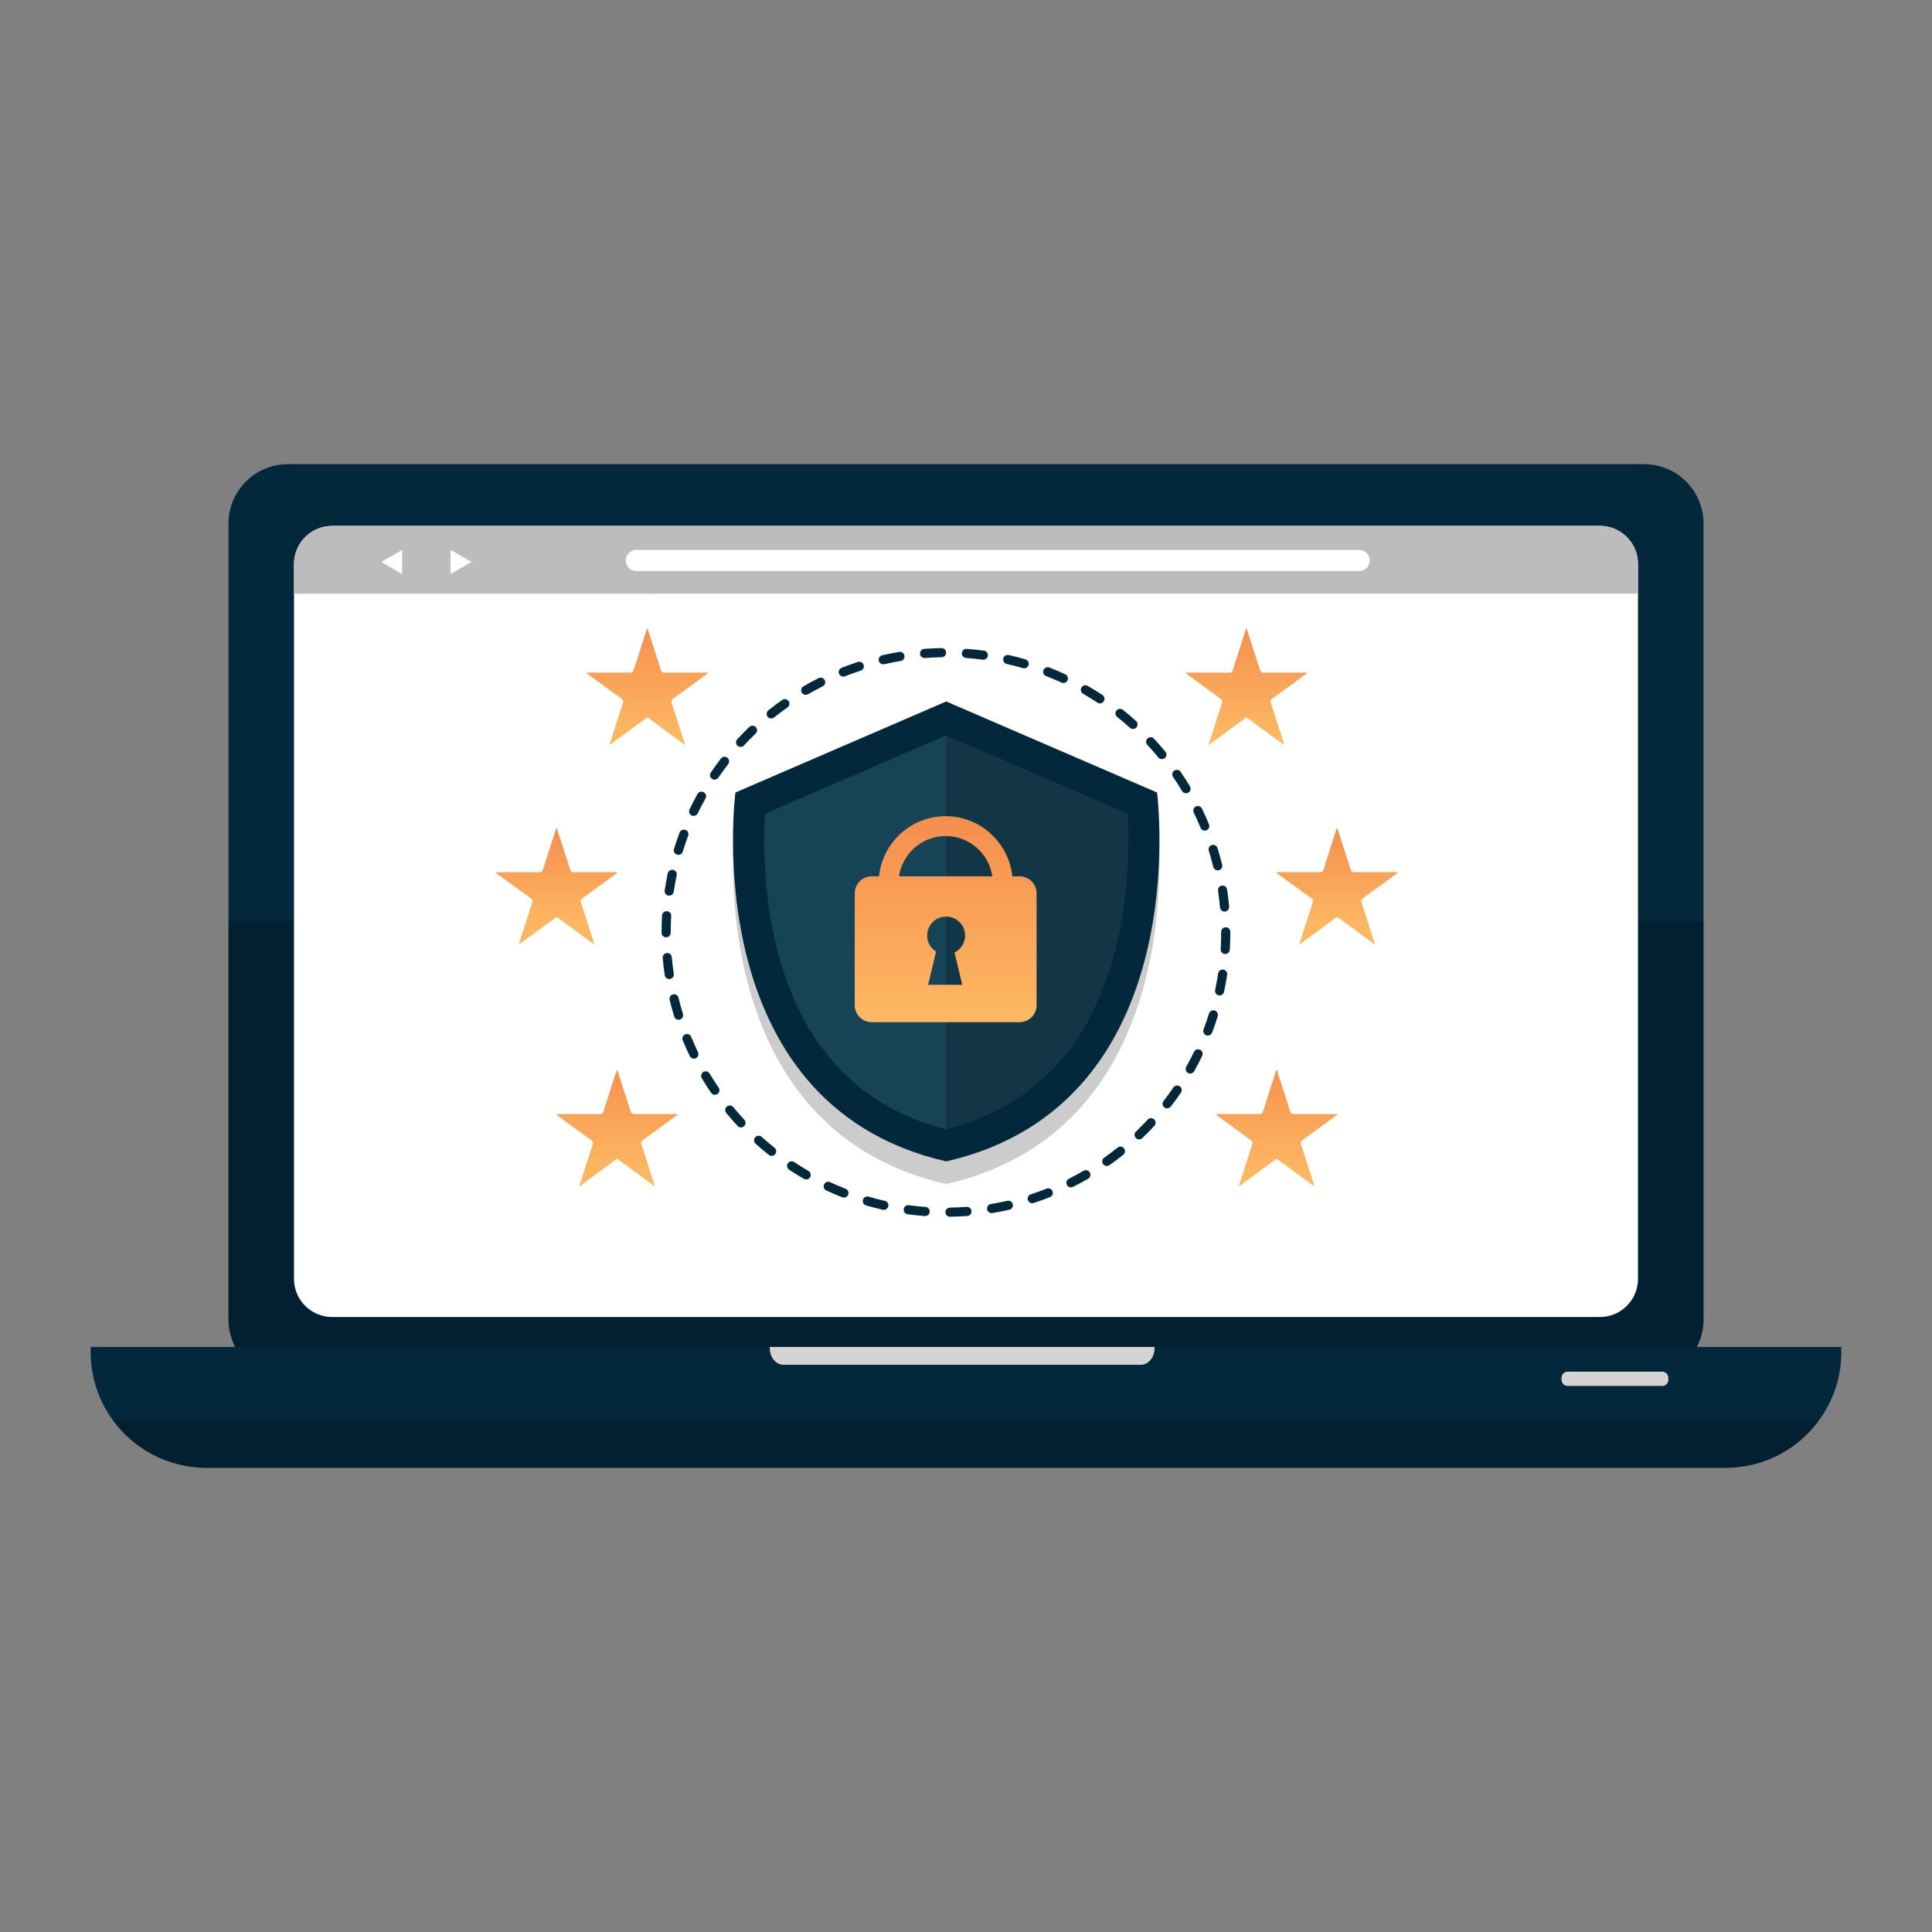
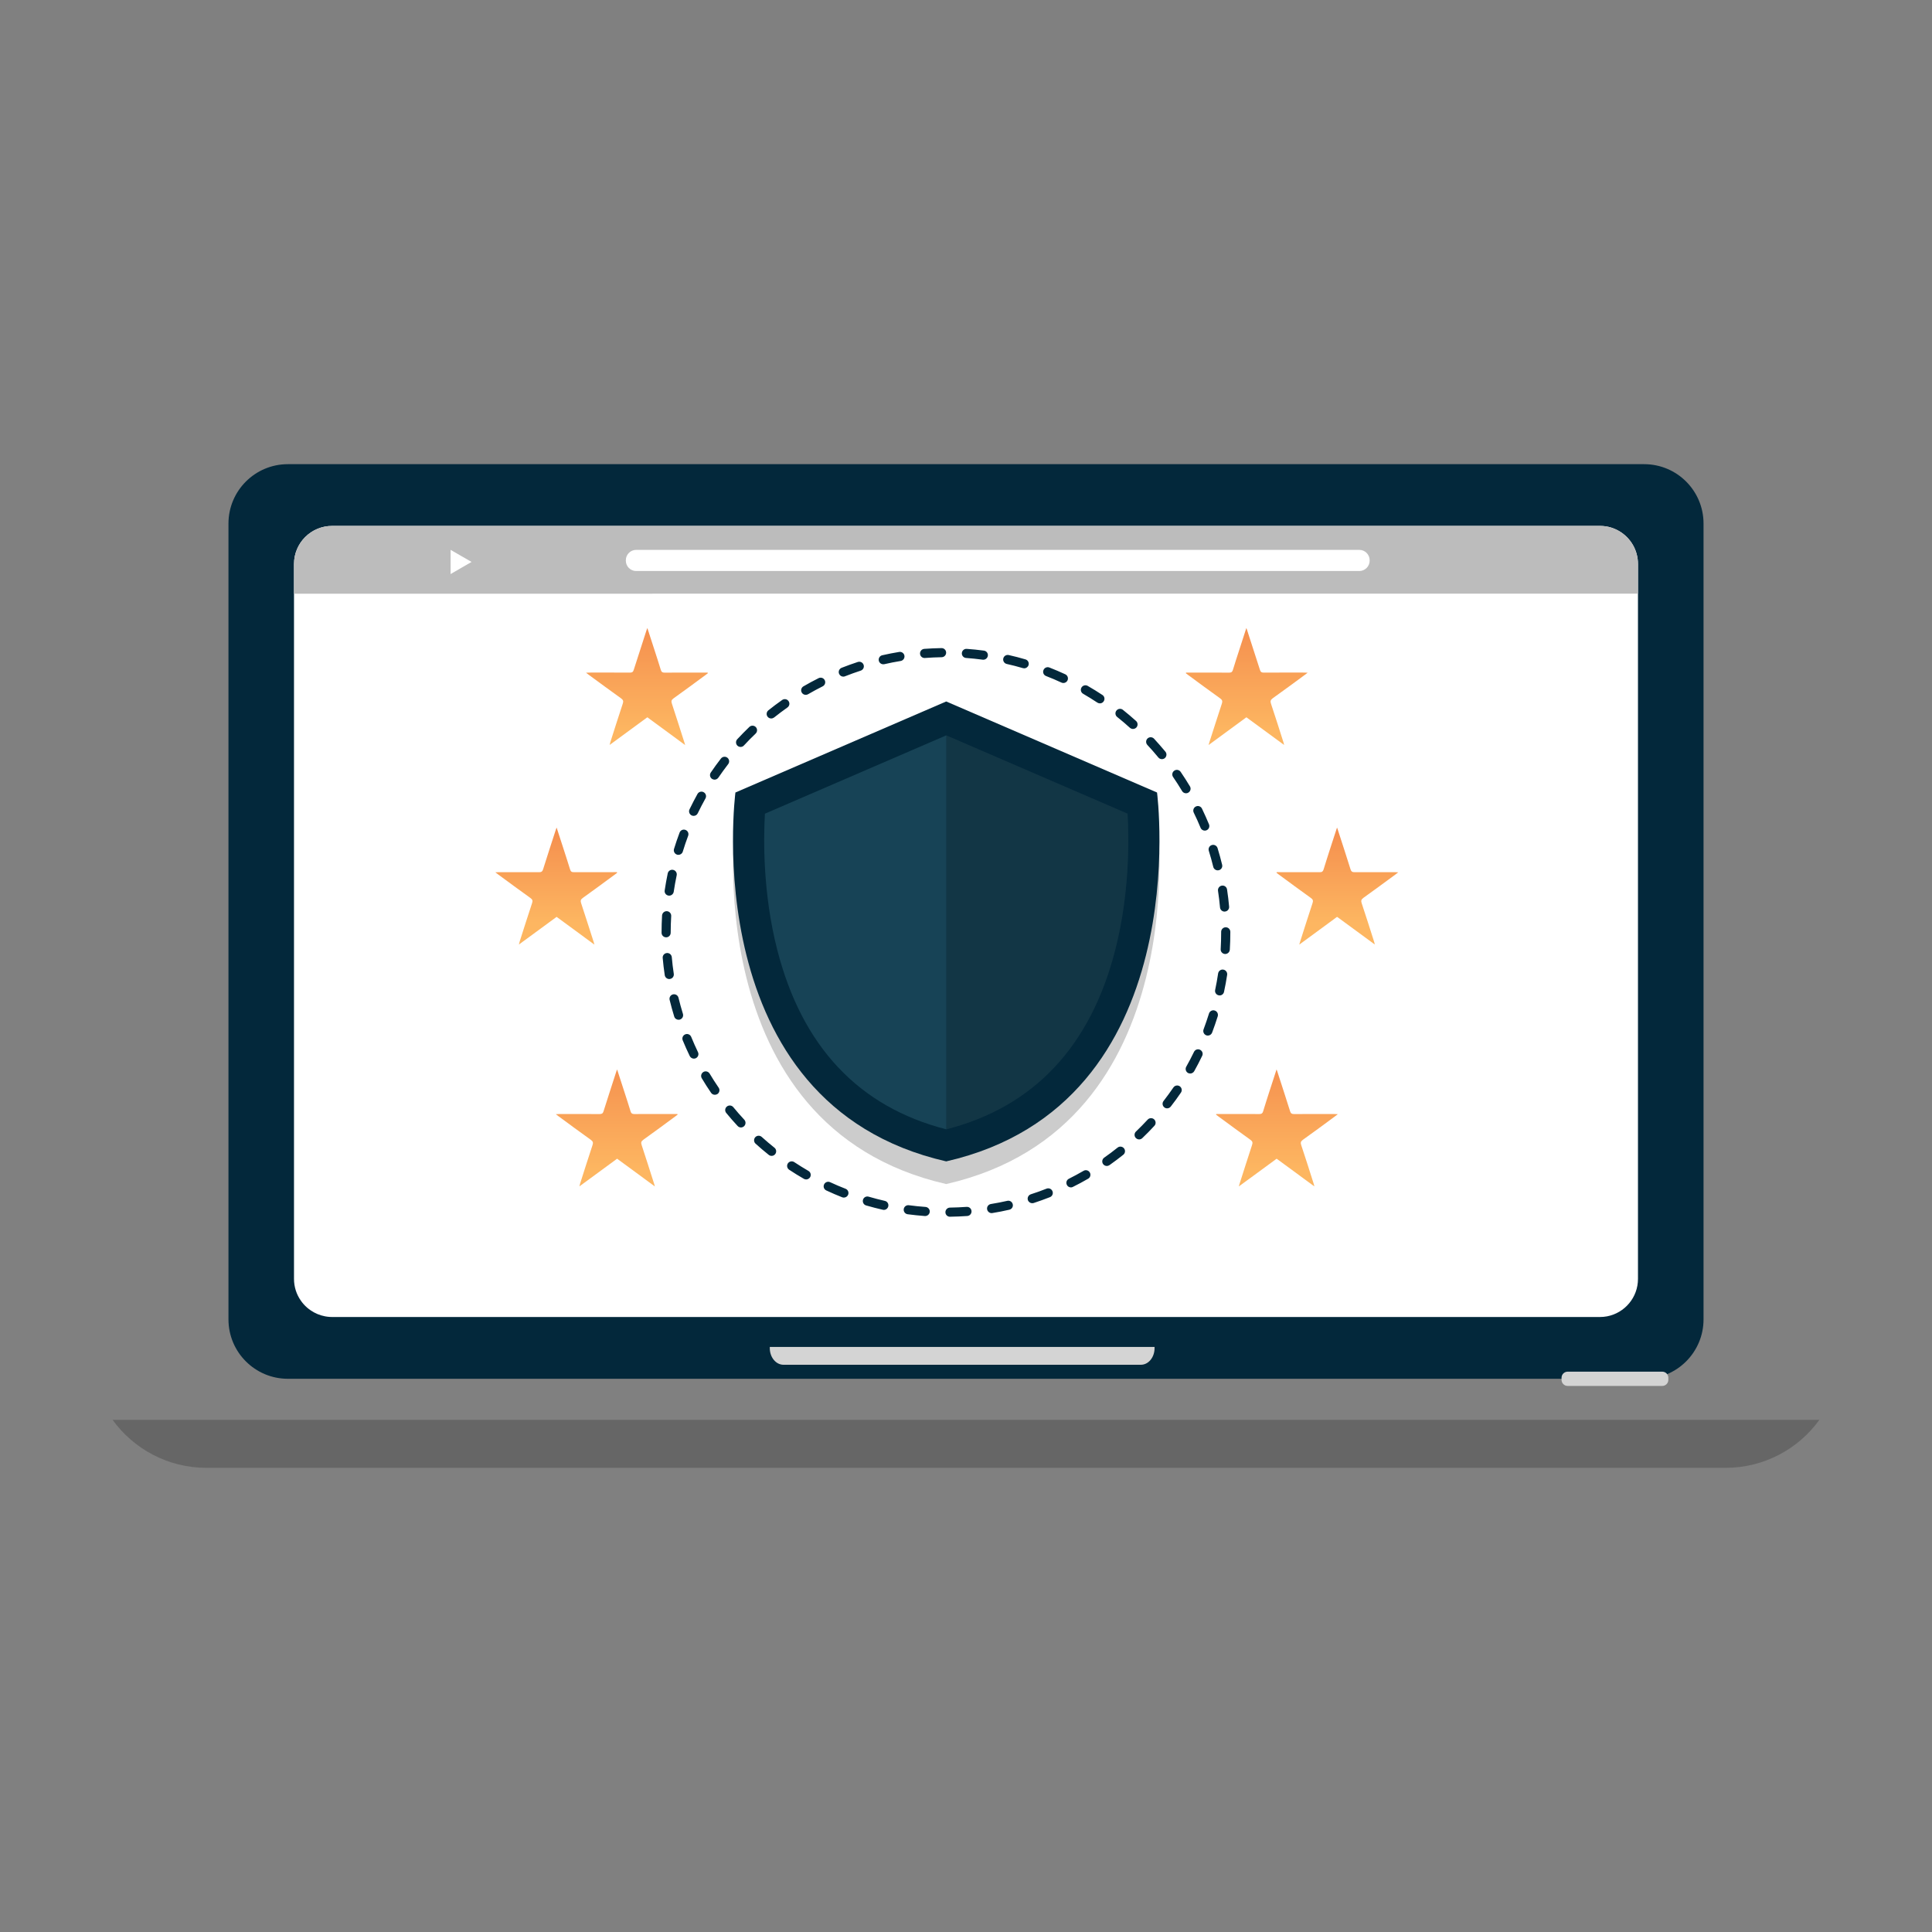
<svg xmlns="http://www.w3.org/2000/svg" version="1.1" id="Layer_1" x="0px" y="0px" width="75px" height="75px" viewBox="0 0 75 75" enable-background="new 0 0 75 75" xml:space="preserve">
  <rect x="0" y="0" width="75" height="75" fill="#808080" stroke="none" />
  <g>
    <g>
      <g>
        <path fill="#03283B" d="M66.131,20.325v30.893c0,1.274-1.031,2.306-2.307,2.306H11.175c-1.273,0-2.306-1.031-2.306-2.306V20.325     c0-1.274,1.033-2.306,2.306-2.306h52.649C65.1,18.019,66.131,19.051,66.131,20.325z" />
-         <path opacity="0.2" d="M66.131,35.771v15.447c0,1.274-1.031,2.306-2.307,2.306H11.175c-1.273,0-2.306-1.031-2.306-2.306V35.771     H66.131z" />
        <path fill="#FFFFFF" d="M63.586,21.895v27.752c0,0.722-0.516,1.322-1.199,1.453c-0.09,0.017-0.182,0.026-0.277,0.026H12.891     c-0.066,0-0.132-0.005-0.196-0.014c-0.027-0.004-0.054-0.008-0.079-0.013c-0.2-0.038-0.386-0.116-0.549-0.227     c-0.102-0.067-0.194-0.148-0.275-0.238c-0.041-0.046-0.079-0.094-0.114-0.145c-0.168-0.24-0.265-0.53-0.265-0.844V21.895     c0-0.817,0.663-1.479,1.479-1.479h49.218c0.152,0,0.299,0.022,0.439,0.066c0.107,0.034,0.211,0.08,0.309,0.137     C63.295,20.876,63.586,21.352,63.586,21.895z" />
      </g>
-       <path fill="#03283B" d="M71.48,52.289v0.198c0,0.982-0.316,1.891-0.852,2.63c-0.814,1.129-2.143,1.864-3.643,1.864H8.014    c-1.5,0-2.828-0.735-3.644-1.864c-0.535-0.739-0.851-1.647-0.851-2.63v-0.198H71.48z" />
      <path fill="#D4D4D4" d="M29.883,52.289v0.045c0,0.356,0.238,0.646,0.532,0.646h13.874c0.295,0,0.531-0.289,0.531-0.646v-0.045    H29.883z" />
      <path fill="#D4D4D4" d="M64.527,53.802h-3.67c-0.131,0-0.238-0.105-0.238-0.238v-0.078c0-0.133,0.107-0.238,0.238-0.238h3.67    c0.133,0,0.238,0.105,0.238,0.238v0.078C64.766,53.696,64.66,53.802,64.527,53.802z" />
      <path opacity="0.2" d="M70.629,55.117c-0.814,1.129-2.143,1.864-3.643,1.864H8.014c-1.5,0-2.828-0.735-3.644-1.864H70.629z" />
      <path fill="#BCBCBC" d="M63.586,21.895v1.152H11.413v-1.152c0-0.817,0.663-1.479,1.479-1.479h49.218    c0.152,0,0.299,0.022,0.439,0.066c0.107,0.034,0.211,0.08,0.309,0.137C63.295,20.876,63.586,21.352,63.586,21.895z" />
      <path fill="#FFFFFF" d="M52.768,22.167H24.696c-0.221,0-0.401-0.18-0.401-0.401v-0.019c0-0.221,0.18-0.401,0.401-0.401h28.072    c0.221,0,0.402,0.18,0.402,0.401v0.019C53.17,21.986,52.988,22.167,52.768,22.167z" />
      <polygon fill="#FFFFFF" points="17.492,21.814 17.492,21.345 17.899,21.581 18.306,21.814 17.899,22.049 17.492,22.285   " />
-       <polygon fill="#FFFFFF" points="15.614,21.814 15.614,21.345 15.207,21.581 14.8,21.814 15.207,22.049 15.614,22.285   " />
    </g>
    <g>
      <g>
        <path opacity="0.2" d="M44.916,31.645l-8.184-3.534l-8.183,3.534c0,0-1.581,12.089,8.183,14.32     C46.496,43.734,44.916,31.645,44.916,31.645z" />
        <g>
          <path fill="#03283B" d="M36.878,47.234c-0.097,0-0.176-0.076-0.177-0.174s0.077-0.179,0.175-0.181      c0.216-0.003,0.435-0.013,0.648-0.028c0.098-0.008,0.184,0.065,0.19,0.164c0.007,0.098-0.066,0.183-0.164,0.19      c-0.221,0.016-0.446,0.025-0.669,0.028C36.88,47.234,36.879,47.234,36.878,47.234z M35.915,47.206c-0.004,0-0.009,0-0.013,0      c-0.222-0.017-0.446-0.04-0.667-0.069c-0.097-0.013-0.165-0.102-0.152-0.199c0.014-0.098,0.102-0.164,0.2-0.151      c0.213,0.028,0.43,0.051,0.645,0.066c0.098,0.007,0.172,0.092,0.165,0.19C36.084,47.136,36.007,47.206,35.915,47.206z       M38.494,47.093c-0.084,0-0.16-0.063-0.174-0.148c-0.018-0.098,0.049-0.188,0.145-0.205c0.215-0.035,0.43-0.076,0.639-0.124      c0.096-0.022,0.189,0.038,0.211,0.134c0.023,0.095-0.037,0.19-0.133,0.211c-0.217,0.051-0.438,0.094-0.658,0.129      C38.514,47.091,38.504,47.093,38.494,47.093z M34.31,46.968c-0.013,0-0.025-0.002-0.039-0.005      c-0.217-0.05-0.435-0.105-0.649-0.168c-0.094-0.026-0.147-0.126-0.121-0.22c0.027-0.095,0.126-0.148,0.221-0.12      c0.206,0.06,0.417,0.115,0.627,0.163c0.096,0.021,0.156,0.116,0.134,0.211C34.464,46.912,34.391,46.968,34.31,46.968z       M40.072,46.709c-0.074,0-0.145-0.048-0.17-0.123c-0.029-0.093,0.021-0.193,0.115-0.224c0.205-0.065,0.41-0.139,0.611-0.219      c0.092-0.035,0.193,0.01,0.229,0.101c0.037,0.092-0.008,0.195-0.1,0.23c-0.207,0.081-0.42,0.158-0.631,0.227      C40.107,46.706,40.09,46.709,40.072,46.709z M32.759,46.49c-0.021,0-0.044-0.003-0.064-0.011      c-0.208-0.082-0.416-0.171-0.618-0.266c-0.089-0.041-0.128-0.146-0.086-0.234c0.042-0.09,0.147-0.128,0.236-0.086      c0.195,0.091,0.397,0.177,0.598,0.255c0.091,0.035,0.136,0.139,0.1,0.23C32.896,46.449,32.829,46.49,32.759,46.49z       M41.574,46.095c-0.064,0-0.129-0.035-0.158-0.098c-0.045-0.088-0.01-0.195,0.078-0.238c0.191-0.098,0.385-0.199,0.57-0.308      c0.084-0.05,0.193-0.02,0.242,0.065c0.049,0.084,0.021,0.192-0.064,0.241c-0.191,0.111-0.391,0.219-0.59,0.317      C41.627,46.088,41.602,46.095,41.574,46.095z M31.295,45.786c-0.031,0-0.061-0.008-0.089-0.024      c-0.193-0.111-0.385-0.229-0.571-0.353c-0.082-0.055-0.104-0.164-0.05-0.246c0.054-0.081,0.165-0.104,0.246-0.051      c0.181,0.119,0.366,0.234,0.553,0.343c0.084,0.048,0.114,0.157,0.065,0.243C31.416,45.754,31.357,45.786,31.295,45.786z       M42.967,45.263c-0.057,0-0.111-0.027-0.146-0.075c-0.055-0.08-0.037-0.19,0.043-0.248c0.176-0.123,0.352-0.254,0.52-0.39      c0.076-0.061,0.189-0.048,0.25,0.029c0.061,0.076,0.049,0.188-0.029,0.249c-0.174,0.139-0.354,0.274-0.535,0.402      C43.037,45.253,43.002,45.263,42.967,45.263z M29.954,44.871c-0.039,0-0.078-0.013-0.11-0.038      c-0.174-0.14-0.346-0.284-0.512-0.435c-0.073-0.065-0.078-0.178-0.013-0.251c0.065-0.071,0.177-0.078,0.25-0.013      c0.161,0.146,0.327,0.286,0.495,0.42c0.077,0.061,0.089,0.173,0.029,0.249C30.058,44.849,30.006,44.871,29.954,44.871z       M44.221,44.232c-0.047,0-0.094-0.02-0.129-0.056c-0.068-0.07-0.064-0.183,0.006-0.25c0.156-0.149,0.309-0.305,0.455-0.463      c0.066-0.071,0.18-0.075,0.25-0.01c0.072,0.067,0.078,0.18,0.01,0.251c-0.15,0.165-0.309,0.324-0.469,0.478      C44.309,44.216,44.264,44.232,44.221,44.232z M28.763,43.768c-0.047,0-0.095-0.02-0.129-0.058      c-0.152-0.163-0.3-0.332-0.441-0.505c-0.063-0.075-0.052-0.187,0.024-0.249c0.076-0.063,0.188-0.051,0.25,0.024      c0.136,0.166,0.28,0.33,0.427,0.488c0.066,0.072,0.062,0.184-0.009,0.251C28.85,43.752,28.806,43.768,28.763,43.768z       M45.307,43.026c-0.037,0-0.074-0.011-0.107-0.037c-0.078-0.061-0.092-0.171-0.031-0.249c0.131-0.169,0.26-0.347,0.383-0.525      c0.055-0.079,0.164-0.101,0.246-0.046c0.08,0.056,0.102,0.166,0.045,0.247c-0.125,0.184-0.258,0.366-0.395,0.542      C45.412,43.003,45.359,43.026,45.307,43.026z M27.75,42.499c-0.057,0-0.112-0.026-0.146-0.076      c-0.126-0.184-0.248-0.374-0.361-0.565c-0.05-0.083-0.023-0.191,0.061-0.243c0.084-0.051,0.193-0.021,0.244,0.062      c0.11,0.185,0.228,0.368,0.35,0.546c0.056,0.081,0.034,0.191-0.046,0.247C27.819,42.49,27.785,42.499,27.75,42.499z       M46.205,41.674c-0.031,0-0.061-0.008-0.088-0.022c-0.084-0.048-0.115-0.156-0.068-0.241c0.107-0.188,0.207-0.383,0.301-0.576      c0.043-0.09,0.148-0.126,0.236-0.083s0.127,0.148,0.082,0.236c-0.096,0.201-0.199,0.4-0.309,0.596      C46.326,41.641,46.266,41.674,46.205,41.674z M26.937,41.096c-0.066,0-0.129-0.037-0.161-0.101      c-0.097-0.199-0.188-0.404-0.273-0.61c-0.037-0.091,0.007-0.194,0.097-0.231c0.09-0.038,0.194,0.005,0.232,0.096      c0.082,0.2,0.17,0.399,0.263,0.593c0.043,0.088,0.006,0.193-0.082,0.236C26.989,41.091,26.962,41.096,26.937,41.096z       M46.889,40.201c-0.02,0-0.041-0.003-0.063-0.011c-0.092-0.035-0.137-0.138-0.104-0.229c0.076-0.203,0.146-0.41,0.211-0.616      c0.029-0.093,0.129-0.146,0.221-0.117c0.094,0.029,0.146,0.128,0.119,0.223c-0.066,0.212-0.141,0.426-0.219,0.635      C47.027,40.156,46.961,40.201,46.889,40.201z M26.342,39.587c-0.076,0-0.146-0.048-0.169-0.125      c-0.065-0.212-0.126-0.43-0.178-0.646c-0.023-0.096,0.035-0.192,0.13-0.214c0.095-0.022,0.191,0.035,0.214,0.131      c0.051,0.209,0.109,0.42,0.172,0.624c0.029,0.095-0.023,0.193-0.116,0.222C26.377,39.585,26.36,39.587,26.342,39.587z       M47.346,38.643c-0.012,0-0.025-0.002-0.037-0.005c-0.096-0.019-0.158-0.113-0.137-0.209c0.045-0.211,0.084-0.427,0.115-0.639      c0.016-0.098,0.104-0.165,0.201-0.15s0.164,0.105,0.15,0.203c-0.033,0.219-0.074,0.442-0.121,0.659      C47.5,38.585,47.428,38.643,47.346,38.643z M25.98,38.006c-0.086,0-0.162-0.064-0.175-0.152c-0.033-0.22-0.06-0.443-0.079-0.666      c-0.009-0.097,0.063-0.184,0.16-0.191c0.098-0.01,0.184,0.063,0.193,0.161c0.019,0.214,0.044,0.432,0.077,0.644      c0.015,0.098-0.052,0.188-0.149,0.201C25.999,38.004,25.989,38.006,25.98,38.006z M47.563,37.034c-0.004,0-0.006,0-0.01,0      c-0.098-0.006-0.174-0.091-0.166-0.188c0.012-0.214,0.018-0.432,0.018-0.647v-0.024c0-0.099,0.08-0.178,0.178-0.178      s0.178,0.079,0.178,0.178v0.022c0,0.224-0.006,0.449-0.02,0.671C47.734,36.961,47.656,37.034,47.563,37.034z M25.86,36.387      c-0.098,0-0.178-0.079-0.178-0.178v-0.011c0-0.22,0.007-0.441,0.019-0.659c0.007-0.098,0.09-0.172,0.188-0.167      c0.098,0.006,0.172,0.09,0.167,0.188c-0.012,0.211-0.02,0.425-0.02,0.638v0.011C26.036,36.308,25.957,36.387,25.86,36.387z       M47.537,35.388c-0.09,0-0.168-0.069-0.176-0.161c-0.02-0.215-0.045-0.432-0.078-0.645c-0.014-0.097,0.053-0.188,0.15-0.202      c0.098-0.015,0.186,0.052,0.201,0.148c0.033,0.22,0.061,0.444,0.08,0.666c0.01,0.097-0.063,0.184-0.16,0.192      C47.549,35.388,47.543,35.388,47.537,35.388z M25.978,34.769c-0.009,0-0.018-0.001-0.026-0.002      c-0.098-0.014-0.165-0.104-0.149-0.202c0.033-0.22,0.073-0.442,0.118-0.66c0.02-0.096,0.114-0.157,0.21-0.137      c0.096,0.02,0.157,0.114,0.138,0.21c-0.045,0.211-0.083,0.426-0.115,0.639C26.14,34.705,26.064,34.769,25.978,34.769z       M47.273,33.787c-0.08,0-0.154-0.054-0.174-0.135c-0.051-0.209-0.109-0.42-0.174-0.626c-0.027-0.093,0.023-0.192,0.117-0.221      c0.094-0.029,0.193,0.023,0.223,0.116c0.066,0.213,0.125,0.431,0.178,0.647c0.025,0.095-0.033,0.191-0.129,0.214      C47.301,33.786,47.285,33.787,47.273,33.787z M26.336,33.185c-0.018,0-0.035-0.002-0.053-0.008      c-0.094-0.029-0.146-0.128-0.118-0.221c0.065-0.214,0.139-0.428,0.217-0.636c0.034-0.092,0.137-0.138,0.228-0.103      c0.092,0.033,0.138,0.136,0.104,0.228c-0.076,0.202-0.146,0.41-0.209,0.616C26.482,33.137,26.412,33.185,26.336,33.185z       M46.77,32.245c-0.07,0-0.137-0.042-0.164-0.11c-0.082-0.199-0.17-0.397-0.266-0.591c-0.041-0.088-0.006-0.194,0.084-0.236      c0.086-0.043,0.193-0.007,0.236,0.082c0.096,0.2,0.189,0.406,0.273,0.611c0.037,0.091-0.006,0.194-0.098,0.231      C46.814,32.24,46.791,32.245,46.77,32.245z M26.927,31.672c-0.025,0-0.052-0.005-0.077-0.017      c-0.088-0.043-0.126-0.149-0.083-0.237c0.097-0.2,0.201-0.4,0.309-0.596c0.048-0.086,0.157-0.116,0.241-0.068      c0.086,0.048,0.117,0.156,0.069,0.241c-0.105,0.188-0.206,0.383-0.3,0.577C27.057,31.635,26.994,31.672,26.927,31.672z       M46.043,30.795c-0.063,0-0.121-0.03-0.154-0.086c-0.109-0.185-0.229-0.368-0.35-0.546c-0.055-0.081-0.035-0.191,0.047-0.246      c0.08-0.056,0.189-0.035,0.246,0.045c0.125,0.185,0.248,0.374,0.361,0.564c0.051,0.083,0.023,0.193-0.061,0.243      C46.104,30.788,46.072,30.795,46.043,30.795z M27.739,30.266c-0.035,0-0.069-0.011-0.1-0.031      c-0.081-0.055-0.101-0.166-0.046-0.246c0.125-0.185,0.258-0.367,0.394-0.543c0.06-0.077,0.172-0.092,0.25-0.032      c0.077,0.061,0.091,0.171,0.031,0.249c-0.131,0.171-0.26,0.347-0.381,0.525C27.851,30.239,27.795,30.266,27.739,30.266z       M45.105,29.47c-0.051,0-0.102-0.021-0.137-0.064c-0.137-0.166-0.281-0.331-0.428-0.488c-0.066-0.072-0.063-0.184,0.008-0.251      c0.072-0.067,0.184-0.062,0.252,0.009c0.15,0.164,0.299,0.333,0.441,0.504c0.063,0.077,0.051,0.188-0.023,0.25      C45.186,29.457,45.145,29.47,45.105,29.47z M28.75,28.996c-0.043,0-0.086-0.016-0.121-0.047      c-0.071-0.067-0.076-0.179-0.01-0.251c0.152-0.164,0.31-0.324,0.47-0.478c0.071-0.068,0.184-0.065,0.251,0.005      c0.068,0.07,0.065,0.183-0.005,0.251c-0.156,0.148-0.309,0.304-0.456,0.463C28.846,28.977,28.798,28.996,28.75,28.996z       M43.982,28.298c-0.043,0-0.084-0.016-0.119-0.045c-0.16-0.146-0.326-0.286-0.494-0.42c-0.078-0.061-0.09-0.172-0.029-0.249      s0.174-0.09,0.25-0.029c0.174,0.139,0.346,0.284,0.512,0.434c0.072,0.065,0.078,0.177,0.014,0.25      C44.08,28.278,44.031,28.298,43.982,28.298z M29.939,27.891c-0.052,0-0.104-0.022-0.139-0.066      c-0.061-0.077-0.049-0.188,0.028-0.25c0.173-0.139,0.354-0.275,0.536-0.402c0.08-0.056,0.191-0.038,0.247,0.043      c0.057,0.08,0.038,0.19-0.042,0.247c-0.175,0.124-0.35,0.256-0.519,0.39C30.017,27.877,29.978,27.891,29.939,27.891z       M42.699,27.305c-0.035,0-0.068-0.01-0.1-0.03c-0.18-0.119-0.365-0.234-0.551-0.342c-0.086-0.048-0.115-0.156-0.066-0.242      c0.049-0.084,0.158-0.114,0.242-0.065c0.193,0.11,0.385,0.23,0.572,0.353c0.082,0.053,0.104,0.164,0.049,0.246      C42.813,27.277,42.756,27.305,42.699,27.305z M31.278,26.974c-0.061,0-0.121-0.032-0.153-0.088      c-0.05-0.085-0.02-0.193,0.064-0.242c0.192-0.112,0.391-0.219,0.589-0.318c0.087-0.044,0.194-0.009,0.238,0.079      c0.044,0.087,0.009,0.194-0.079,0.238c-0.192,0.096-0.384,0.2-0.57,0.308C31.339,26.966,31.308,26.974,31.278,26.974z       M41.281,26.514c-0.025,0-0.051-0.005-0.074-0.016c-0.197-0.091-0.398-0.177-0.6-0.255c-0.092-0.035-0.137-0.138-0.1-0.229      c0.035-0.092,0.139-0.137,0.229-0.102c0.209,0.082,0.416,0.17,0.619,0.264c0.088,0.042,0.127,0.147,0.086,0.236      C41.412,26.476,41.348,26.514,41.281,26.514z M32.738,26.267c-0.071,0-0.138-0.042-0.166-0.113      c-0.036-0.091,0.009-0.194,0.1-0.23c0.208-0.081,0.419-0.158,0.63-0.227c0.094-0.03,0.193,0.021,0.224,0.114      c0.031,0.093-0.02,0.192-0.113,0.223c-0.205,0.067-0.41,0.141-0.611,0.22C32.781,26.263,32.76,26.267,32.738,26.267z       M39.76,25.944c-0.016,0-0.033-0.002-0.051-0.007c-0.205-0.061-0.418-0.115-0.627-0.162c-0.096-0.022-0.156-0.117-0.135-0.212      c0.021-0.096,0.117-0.156,0.213-0.134c0.217,0.049,0.436,0.105,0.648,0.168c0.094,0.027,0.148,0.125,0.121,0.22      C39.906,25.894,39.836,25.944,39.76,25.944z M34.288,25.787c-0.081,0-0.154-0.056-0.173-0.138      c-0.021-0.095,0.038-0.191,0.133-0.212c0.217-0.049,0.438-0.093,0.658-0.129c0.096-0.016,0.188,0.05,0.204,0.146      c0.016,0.097-0.049,0.188-0.146,0.205c-0.212,0.034-0.427,0.077-0.637,0.125C34.314,25.786,34.301,25.787,34.288,25.787z       M38.172,25.61c-0.008,0-0.016-0.001-0.023-0.001c-0.213-0.029-0.431-0.051-0.646-0.067c-0.098-0.006-0.171-0.092-0.164-0.189      c0.007-0.098,0.092-0.172,0.19-0.164c0.222,0.016,0.446,0.038,0.667,0.068c0.098,0.013,0.166,0.102,0.152,0.199      C38.336,25.544,38.26,25.61,38.172,25.61z M35.892,25.544c-0.092,0-0.169-0.07-0.176-0.164      c-0.007-0.098,0.065-0.183,0.163-0.191c0.222-0.016,0.447-0.026,0.67-0.03c0.002,0,0.002,0,0.003,0      c0.097,0,0.176,0.078,0.177,0.175c0.001,0.098-0.077,0.178-0.175,0.179c-0.216,0.004-0.435,0.014-0.648,0.03      C35.901,25.544,35.897,25.544,35.892,25.544z" />
        </g>
        <g>
          <g>
            <g>
              <path fill="#03283B" d="M36.732,45.085c-9.764-2.232-8.183-14.32-8.183-14.32l8.183-3.534l8.184,3.534        C44.916,30.765,46.496,42.853,36.732,45.085z" />
            </g>
            <g>
              <path fill="#174356" d="M43.297,36.857c-0.959,3.768-3.168,6.114-6.564,6.983c-3.397-0.869-5.604-3.216-6.564-6.983        c-0.553-2.168-0.533-4.243-0.475-5.27l7.039-3.04l7.039,3.04C43.83,32.613,43.85,34.689,43.297,36.857z" />
            </g>
            <g opacity="0.2">
              <path d="M43.297,36.857c-0.959,3.768-3.168,6.114-6.564,6.983V28.547l7.039,3.04C43.83,32.613,43.85,34.689,43.297,36.857z" />
            </g>
          </g>
          <g>
            <g>
              <linearGradient id="SVGID_1_" gradientUnits="userSpaceOnUse" x1="36.71" y1="39.225" x2="36.71" y2="29.402">
                <stop offset="0" style="stop-color:#FDB661" />
                <stop offset="1" style="stop-color:#F28248" />
              </linearGradient>
-               <path fill="url(#SVGID_1_)" d="M39.578,34.018h-0.279c-0.025-0.25-0.088-0.492-0.18-0.716c-0.387-0.943-1.311-1.61-2.39-1.619        H36.71c-1.086,0-2.019,0.67-2.408,1.619c-0.092,0.225-0.154,0.466-0.179,0.716h-0.281c-0.366,0-0.662,0.297-0.662,0.663v4.339        c0,0.366,0.296,0.661,0.662,0.661h5.736c0.367,0,0.662-0.295,0.662-0.661v-4.339C40.24,34.315,39.945,34.018,39.578,34.018z         M35.169,33.302c0.326-0.509,0.895-0.846,1.542-0.846c0.007,0,0.013,0,0.019,0c0.639,0.006,1.201,0.342,1.523,0.846        c0.137,0.212,0.23,0.456,0.27,0.716H34.9C34.939,33.758,35.033,33.514,35.169,33.302z M37.354,38.229H36.03l0.308-1.291        c-0.045-0.027-0.088-0.063-0.127-0.101c-0.135-0.133-0.218-0.317-0.218-0.521c0-0.115,0.026-0.224,0.073-0.319        c0.119-0.247,0.371-0.416,0.663-0.416c0.288,0,0.536,0.165,0.656,0.404c0.051,0.099,0.08,0.212,0.08,0.331        c0,0.199-0.08,0.379-0.208,0.511c-0.058,0.061-0.126,0.11-0.202,0.147L37.354,38.229z" />
            </g>
          </g>
        </g>
      </g>
      <g>
        <g>
          <g>
            <linearGradient id="SVGID_2_" gradientUnits="userSpaceOnUse" x1="49.573" y1="45.407" x2="49.573" y2="39.801">
              <stop offset="0" style="stop-color:#FDB661" />
              <stop offset="1" style="stop-color:#F28248" />
            </linearGradient>
            <path fill="url(#SVGID_2_)" d="M50.514,44.456c0.166,0.496,0.324,0.995,0.482,1.493c0.01,0.027,0.016,0.054,0.027,0.106       c-0.492-0.36-0.963-0.705-1.434-1.052c-0.006-0.004-0.012-0.009-0.018-0.013c-0.004-0.004-0.008-0.005-0.012-0.009       c-0.484,0.354-0.961,0.706-1.469,1.077c0.018-0.057,0.021-0.077,0.029-0.1c0.162-0.501,0.318-1.003,0.484-1.503       c0.033-0.096,0.025-0.146-0.063-0.209c-0.416-0.297-0.828-0.602-1.24-0.905c-0.031-0.024-0.063-0.048-0.094-0.072       c0.004-0.01,0.006-0.016,0.01-0.023h0.125c0.516,0,1.031-0.002,1.549,0.001c0.084,0,0.121-0.026,0.145-0.106       c0.074-0.249,0.156-0.495,0.234-0.743c0.094-0.285,0.188-0.571,0.287-0.883c0.004,0.013,0.01,0.025,0.014,0.037       c0.006,0.018,0.012,0.035,0.018,0.049c0.01,0.03,0.018,0.055,0.025,0.08c0.158,0.487,0.316,0.973,0.469,1.46       c0.027,0.081,0.064,0.106,0.148,0.106c0.52-0.003,1.039-0.001,1.561-0.001c0.039,0,0.078,0.003,0.145,0.006       c-0.059,0.043-0.088,0.067-0.119,0.09c-0.412,0.304-0.822,0.608-1.24,0.905C50.492,44.311,50.482,44.36,50.514,44.456z" />
          </g>
        </g>
        <g>
          <g>
            <linearGradient id="SVGID_3_" gradientUnits="userSpaceOnUse" x1="51.92" y1="35.822" x2="51.92" y2="31.082">
              <stop offset="0" style="stop-color:#FDB661" />
              <stop offset="1" style="stop-color:#F28248" />
            </linearGradient>
            <path fill="url(#SVGID_3_)" d="M52.861,35.066c0.166,0.497,0.324,0.995,0.482,1.493c0.01,0.026,0.014,0.055,0.027,0.107       c-0.492-0.361-0.963-0.706-1.434-1.052c-0.006-0.004-0.012-0.008-0.018-0.013c-0.006-0.003-0.008-0.004-0.014-0.008       c-0.482,0.354-0.959,0.706-1.467,1.077c0.018-0.057,0.021-0.078,0.029-0.1c0.16-0.501,0.318-1.004,0.484-1.503       c0.033-0.097,0.025-0.148-0.063-0.209c-0.416-0.297-0.828-0.603-1.24-0.905c-0.031-0.024-0.063-0.048-0.094-0.072       c0.004-0.009,0.006-0.016,0.01-0.024h0.125c0.516,0,1.031-0.001,1.549,0.001c0.084,0.001,0.119-0.027,0.145-0.108       c0.074-0.248,0.156-0.494,0.234-0.742c0.094-0.286,0.186-0.572,0.287-0.882c0.004,0.013,0.008,0.025,0.014,0.036       c0.006,0.018,0.012,0.035,0.018,0.05c0.01,0.029,0.018,0.053,0.025,0.08c0.158,0.485,0.316,0.972,0.469,1.46       c0.027,0.081,0.064,0.107,0.148,0.106c0.52-0.003,1.039-0.001,1.561-0.001c0.039,0,0.076,0.003,0.143,0.006       c-0.057,0.043-0.086,0.067-0.117,0.09c-0.412,0.302-0.824,0.607-1.24,0.904C52.84,34.919,52.83,34.97,52.861,35.066z" />
          </g>
        </g>
        <g>
          <g>
            <linearGradient id="SVGID_4_" gradientUnits="userSpaceOnUse" x1="48.399" y1="28.389" x2="48.399" y2="22.988">
              <stop offset="0" style="stop-color:#FDB661" />
              <stop offset="1" style="stop-color:#F28248" />
            </linearGradient>
            <path fill="url(#SVGID_4_)" d="M49.34,27.319c0.166,0.497,0.324,0.995,0.482,1.493c0.01,0.027,0.014,0.055,0.027,0.107       c-0.492-0.361-0.963-0.706-1.434-1.052c-0.006-0.004-0.012-0.009-0.018-0.013c-0.004-0.004-0.008-0.006-0.012-0.009       c-0.484,0.354-0.961,0.706-1.469,1.078c0.018-0.057,0.023-0.079,0.029-0.1c0.162-0.501,0.32-1.003,0.486-1.503       c0.031-0.096,0.023-0.147-0.064-0.209c-0.416-0.297-0.828-0.602-1.24-0.905c-0.031-0.023-0.063-0.048-0.094-0.072       c0.004-0.008,0.008-0.016,0.01-0.024h0.125c0.516,0,1.031-0.002,1.549,0.002c0.084,0,0.121-0.028,0.145-0.108       c0.074-0.249,0.156-0.495,0.236-0.743c0.092-0.286,0.186-0.573,0.285-0.882c0.004,0.013,0.01,0.025,0.014,0.036       c0.006,0.019,0.012,0.035,0.018,0.05c0.01,0.029,0.018,0.054,0.025,0.08c0.158,0.486,0.316,0.972,0.471,1.459       c0.025,0.081,0.063,0.108,0.146,0.107c0.52-0.004,1.039-0.002,1.561-0.002c0.039,0,0.076,0.004,0.145,0.006       c-0.057,0.044-0.088,0.067-0.119,0.09c-0.412,0.302-0.822,0.607-1.24,0.904C49.318,27.173,49.309,27.224,49.34,27.319z" />
          </g>
        </g>
        <g>
          <g>
            <linearGradient id="SVGID_5_" gradientUnits="userSpaceOnUse" x1="-385.48" y1="45.408" x2="-385.48" y2="39.802" gradientTransform="matrix(-1 0 0 1 -361.537 0)">
              <stop offset="0" style="stop-color:#FDB661" />
              <stop offset="1" style="stop-color:#F28248" />
            </linearGradient>
            <path fill="url(#SVGID_5_)" d="M23.001,44.456c-0.166,0.496-0.322,0.995-0.482,1.493c-0.009,0.027-0.015,0.054-0.027,0.106       c0.492-0.36,0.963-0.705,1.434-1.052c0.006-0.004,0.012-0.009,0.018-0.013c0.005-0.004,0.008-0.005,0.012-0.009       c0.484,0.354,0.961,0.706,1.467,1.077c-0.017-0.057-0.022-0.077-0.029-0.1c-0.161-0.501-0.318-1.003-0.484-1.503       c-0.032-0.096-0.025-0.146,0.062-0.209c0.417-0.297,0.828-0.602,1.24-0.905c0.033-0.024,0.063-0.048,0.094-0.072       c-0.003-0.01-0.006-0.016-0.01-0.023h-0.125c-0.516,0-1.032-0.002-1.548,0.001c-0.084,0-0.121-0.026-0.145-0.106       c-0.074-0.249-0.157-0.495-0.236-0.743c-0.092-0.285-0.186-0.571-0.286-0.883c-0.004,0.013-0.009,0.025-0.014,0.037       c-0.006,0.018-0.012,0.035-0.018,0.049c-0.01,0.03-0.019,0.055-0.026,0.08c-0.157,0.487-0.316,0.973-0.469,1.46       c-0.026,0.081-0.063,0.106-0.147,0.106c-0.52-0.003-1.04-0.001-1.561-0.001c-0.038,0-0.077,0.003-0.144,0.006       c0.057,0.043,0.086,0.067,0.117,0.09c0.414,0.304,0.824,0.608,1.241,0.905C23.023,44.311,23.033,44.36,23.001,44.456z" />
          </g>
        </g>
        <g>
          <g>
            <linearGradient id="SVGID_6_" gradientUnits="userSpaceOnUse" x1="-383.132" y1="35.821" x2="-383.132" y2="31.081" gradientTransform="matrix(-1 0 0 1 -361.537 0)">
              <stop offset="0" style="stop-color:#FDB661" />
              <stop offset="1" style="stop-color:#F28248" />
            </linearGradient>
            <path fill="url(#SVGID_6_)" d="M20.653,35.066c-0.166,0.497-0.322,0.995-0.482,1.493c-0.009,0.026-0.015,0.055-0.027,0.107       c0.492-0.361,0.963-0.706,1.435-1.052c0.005-0.004,0.011-0.008,0.017-0.013c0.005-0.003,0.008-0.004,0.012-0.008       c0.484,0.354,0.961,0.706,1.467,1.077c-0.017-0.057-0.022-0.078-0.028-0.1c-0.162-0.501-0.32-1.004-0.486-1.503       c-0.031-0.097-0.024-0.148,0.063-0.209c0.417-0.297,0.828-0.603,1.24-0.905c0.032-0.024,0.063-0.048,0.095-0.072       c-0.004-0.009-0.006-0.016-0.011-0.024h-0.125c-0.516,0-1.031-0.001-1.547,0.001c-0.085,0.001-0.122-0.027-0.146-0.108       c-0.075-0.248-0.157-0.494-0.236-0.742c-0.092-0.286-0.186-0.572-0.286-0.882c-0.004,0.013-0.009,0.025-0.014,0.036       c-0.006,0.018-0.012,0.035-0.017,0.05c-0.01,0.029-0.019,0.053-0.027,0.08c-0.157,0.485-0.316,0.972-0.469,1.46       c-0.026,0.081-0.063,0.107-0.147,0.106c-0.52-0.003-1.04-0.001-1.561-0.001c-0.038,0-0.077,0.003-0.144,0.006       c0.057,0.043,0.086,0.067,0.118,0.09c0.413,0.302,0.823,0.607,1.24,0.904C20.676,34.919,20.686,34.97,20.653,35.066z" />
          </g>
        </g>
        <g>
          <g>
            <linearGradient id="SVGID_7_" gradientUnits="userSpaceOnUse" x1="-386.653" y1="28.388" x2="-386.653" y2="22.988" gradientTransform="matrix(-1 0 0 1 -361.537 0)">
              <stop offset="0" style="stop-color:#FDB661" />
              <stop offset="1" style="stop-color:#F28248" />
            </linearGradient>
            <path fill="url(#SVGID_7_)" d="M24.175,27.319c-0.166,0.497-0.322,0.995-0.482,1.493c-0.009,0.027-0.015,0.055-0.027,0.107       c0.492-0.361,0.962-0.706,1.434-1.052c0.006-0.004,0.012-0.009,0.019-0.013c0.004-0.004,0.007-0.006,0.011-0.009       c0.484,0.354,0.961,0.706,1.467,1.078c-0.017-0.057-0.021-0.079-0.029-0.1c-0.161-0.501-0.318-1.003-0.484-1.503       c-0.032-0.096-0.025-0.147,0.062-0.209c0.417-0.297,0.828-0.602,1.24-0.905c0.033-0.023,0.063-0.048,0.094-0.072       c-0.003-0.008-0.006-0.016-0.01-0.024h-0.125c-0.516,0-1.032-0.002-1.548,0.002c-0.084,0-0.121-0.028-0.145-0.108       c-0.075-0.249-0.156-0.495-0.236-0.743c-0.092-0.286-0.186-0.573-0.286-0.882c-0.005,0.013-0.009,0.025-0.013,0.036       c-0.006,0.019-0.013,0.035-0.019,0.05c-0.01,0.029-0.019,0.054-0.026,0.08c-0.157,0.486-0.316,0.972-0.47,1.459       c-0.025,0.081-0.063,0.108-0.146,0.107c-0.521-0.004-1.041-0.002-1.561-0.002c-0.038,0-0.078,0.004-0.145,0.006       c0.058,0.044,0.087,0.067,0.118,0.09c0.414,0.302,0.824,0.607,1.241,0.904C24.197,27.173,24.207,27.224,24.175,27.319z" />
          </g>
        </g>
      </g>
    </g>
  </g>
</svg>